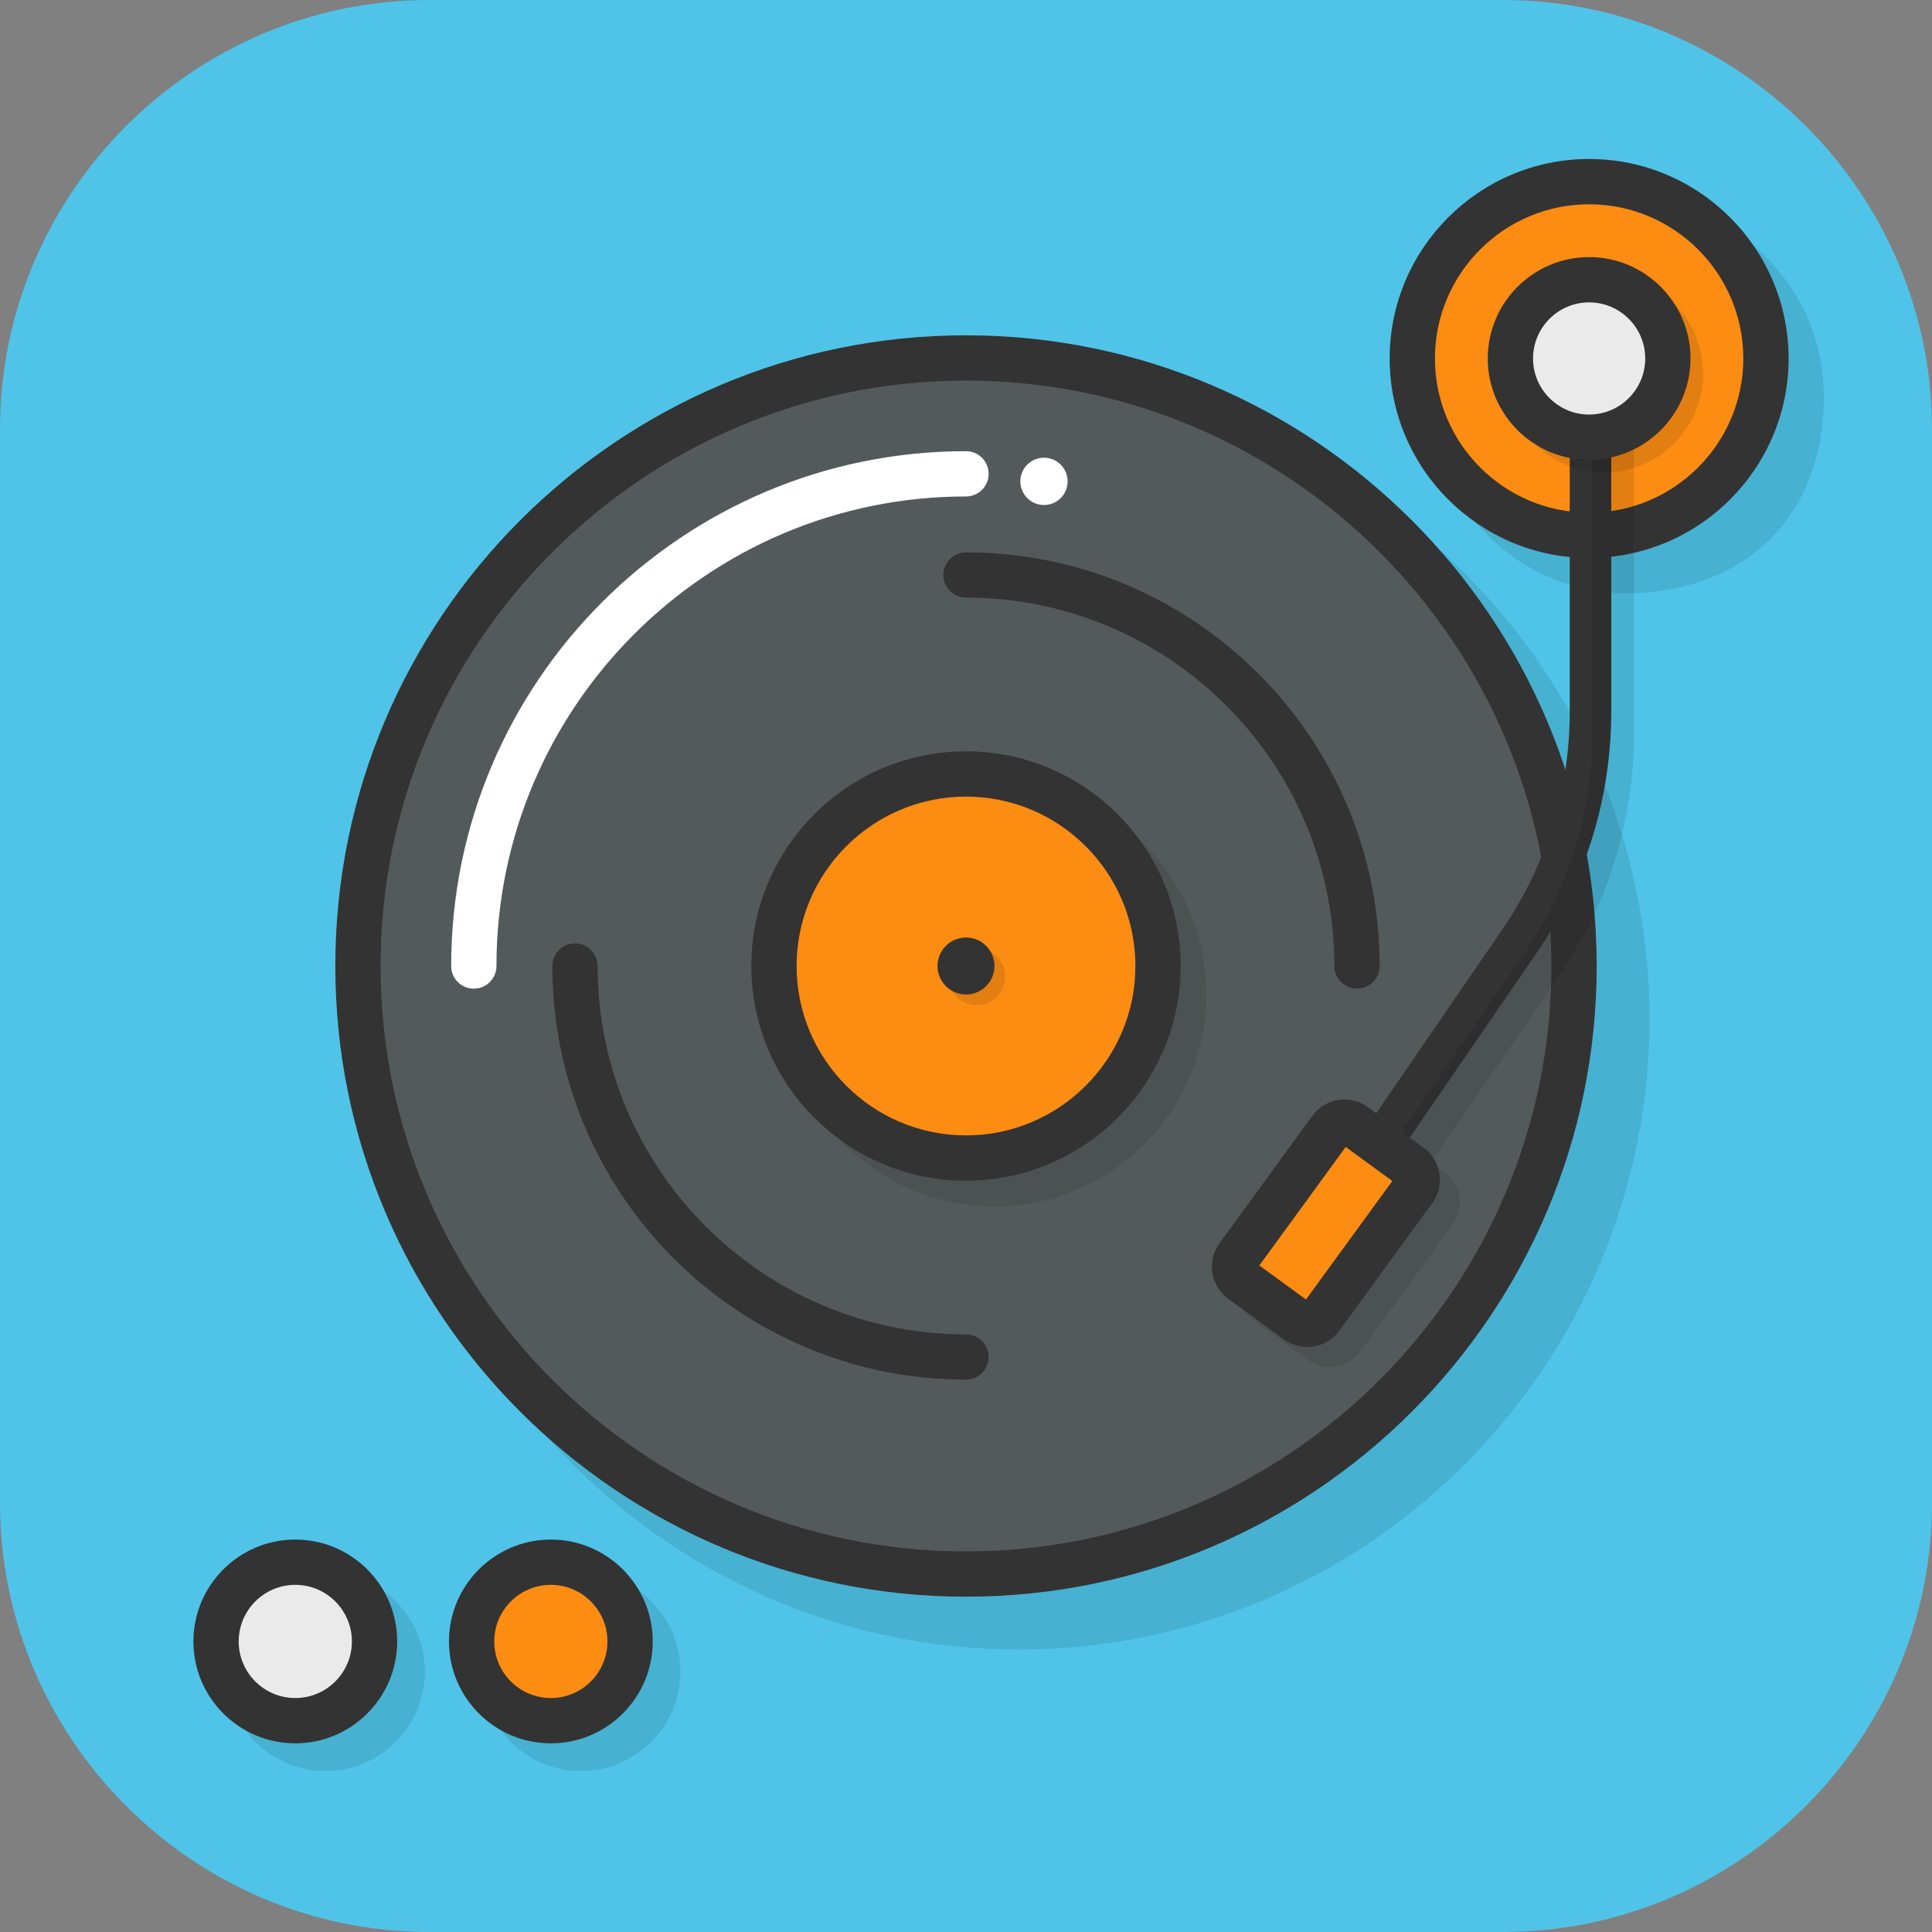
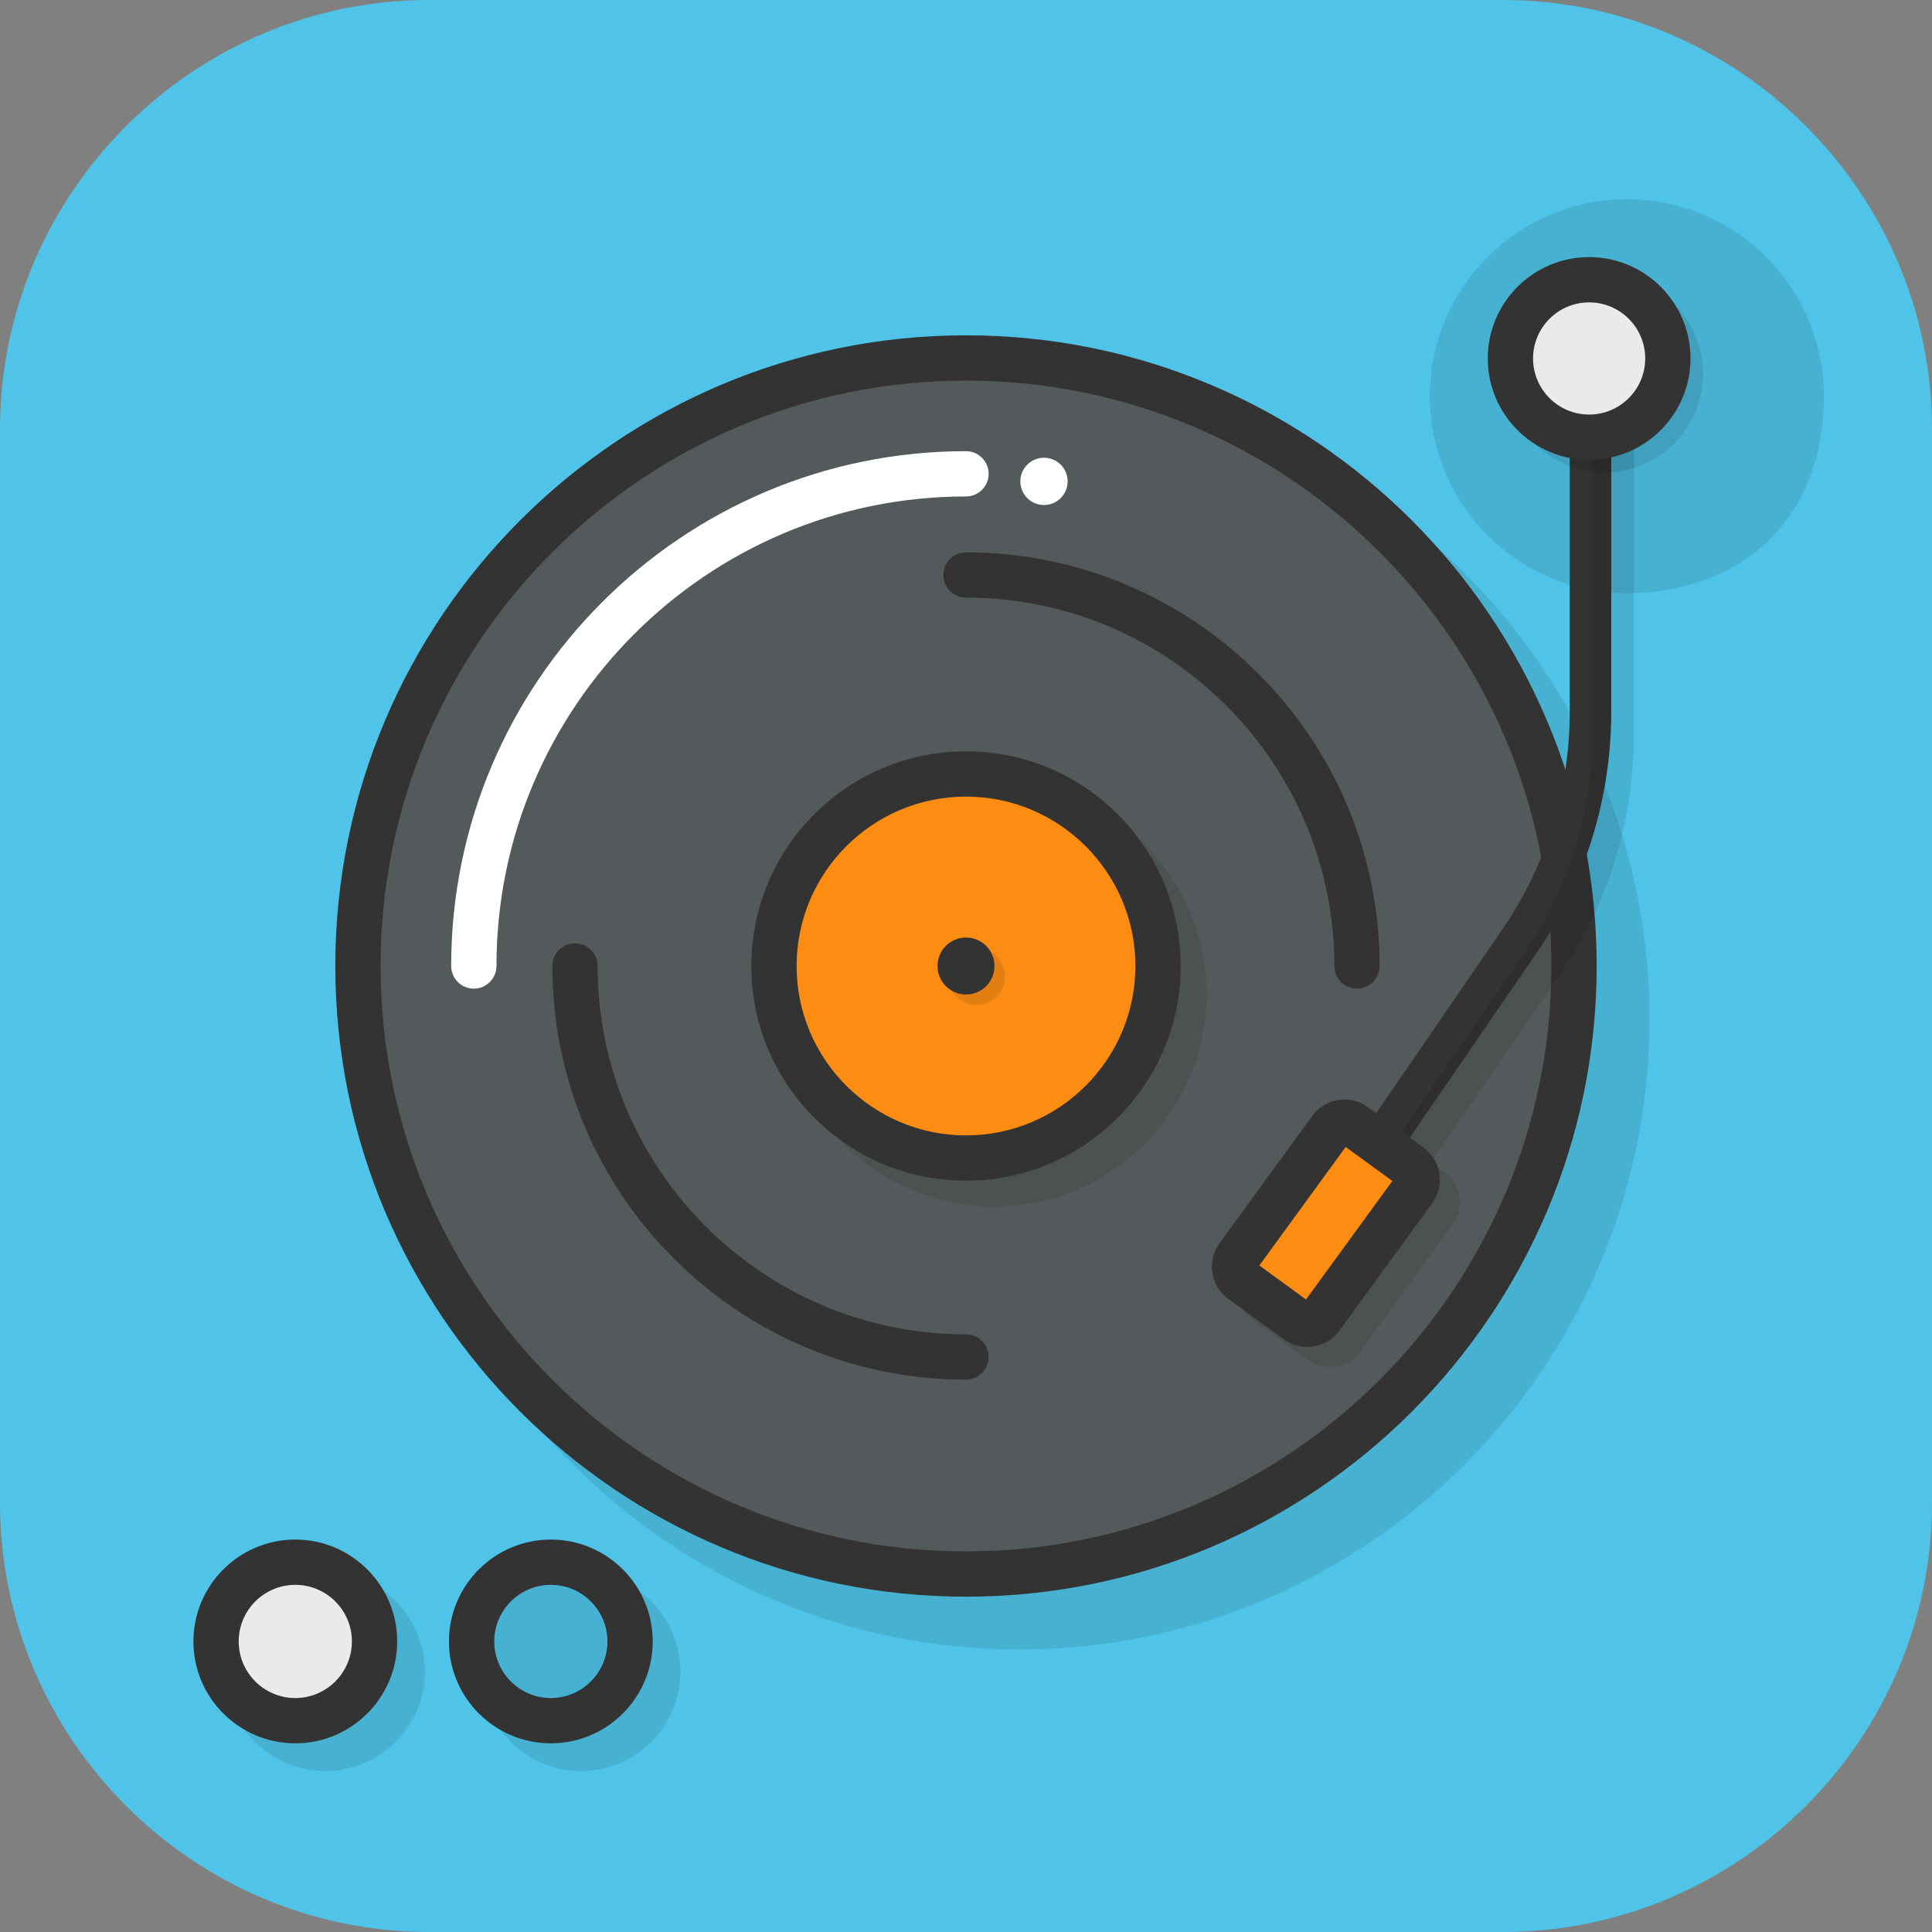
<svg xmlns="http://www.w3.org/2000/svg" version="1.1" id="Icons" width="800px" height="800px" viewBox="0 0 512 512" enable-background="new 0 0 512 512" xml:space="preserve">
  <rect x="0" y="0" width="512" height="512" fill="#808080" stroke="none" />
  <g id="Music">
    <g>
      <g>
        <path fill="#4FC4E8" d="M398.249,512H113.751C51.188,512,0,460.812,0,398.249V113.751     C0,51.188,51.188,0,113.751,0h284.498C460.812,0,512,51.188,512,113.751v284.498     C512,460.812,460.812,512,398.249,512z" />
      </g>
    </g>
    <g opacity="0.1">
      <g>
        <path d="M270,102.863c-92.159,0-167.137,74.978-167.137,167.137S177.841,437.137,270,437.137     S437.137,362.159,437.137,270S362.159,102.863,270,102.863z" />
      </g>
    </g>
    <g>
      <g>
        <circle fill="#545A5B" cx="256" cy="256" r="161.137" />
      </g>
      <g>
        <path fill="#333333" d="M256,423.137c-92.159,0-167.137-74.978-167.137-167.137S163.841,88.863,256,88.863     S423.137,163.841,423.137,256S348.159,423.137,256,423.137z M256,100.863     c-85.543,0-155.137,69.594-155.137,155.137S170.457,411.137,256,411.137S411.137,341.543,411.137,256     S341.543,100.863,256,100.863z" />
      </g>
    </g>
    <g opacity="0.1">
      <g>
        <path d="M431.137,52.793c-28.785,0-52.204,23.419-52.204,52.204s23.419,52.204,52.204,52.204     s52.204-18.086,52.204-52.204C483.341,76.212,459.922,52.793,431.137,52.793z" />
      </g>
    </g>
    <g>
      <g>
-         <circle fill="#FC8C12" cx="421.137" cy="94.997" r="46.862" />
-       </g>
+         </g>
      <g>
-         <path fill="#333333" d="M421.137,147.859c-29.148,0-52.862-23.714-52.862-52.862s23.714-52.862,52.862-52.862     s52.862,23.714,52.862,52.862S450.285,147.859,421.137,147.859z M421.137,54.135     c-22.531,0-40.862,18.331-40.862,40.862s18.331,40.862,40.862,40.862s40.862-18.331,40.862-40.862     S443.668,54.135,421.137,54.135z" />
-       </g>
+         </g>
    </g>
    <g>
      <g>
        <path fill="#333333" d="M351.358,329.668c-1.073,0-2.156-0.313-3.107-0.967     c-2.505-1.719-3.142-5.143-1.422-7.647l51.2-74.582C409.786,229.347,416,209.315,416,188.542V91     c0-3.037,2.463-5.5,5.5-5.5s5.5,2.463,5.5,5.5v97.542c0,23.006-6.882,45.19-19.902,64.155l-51.2,74.582     C354.832,328.833,353.109,329.668,351.358,329.668z" />
      </g>
    </g>
    <g opacity="0.1">
      <g>
        <g>
          <path d="M357.359,335.668c-1.073,0-2.156-0.313-3.107-0.967c-2.505-1.719-3.142-5.143-1.422-7.647      l51.2-74.582c11.757-17.125,17.971-37.156,17.971-57.93V97c0-3.037,2.463-5.5,5.5-5.5      s5.5,2.463,5.5,5.5v97.542c0,23.006-6.882,45.19-19.902,64.155l-51.2,74.582      C360.832,334.833,359.11,335.668,357.359,335.668z" />
        </g>
      </g>
    </g>
    <g>
      <g>
        <g>
          <path fill="#333333" d="M359.619,262c-3.313,0-6-2.687-6-6c0-53.827-43.792-97.619-97.619-97.619      c-3.313,0-6-2.687-6-6s2.687-6,6-6c60.444,0,109.619,49.175,109.619,109.619      C365.619,259.313,362.933,262,359.619,262z" />
        </g>
      </g>
      <g>
        <g>
          <path fill="#333333" d="M256,365.619c-60.444,0-109.619-49.175-109.619-109.619c0-3.313,2.687-6,6-6      s6,2.687,6,6c0,53.827,43.792,97.619,97.619,97.619c3.313,0,6,2.687,6,6S259.313,365.619,256,365.619z" />
        </g>
      </g>
    </g>
    <g opacity="0.1">
      <g>
        <path d="M386.791,317.115c-0.409-2.608-1.807-4.898-3.934-6.448l-14.746-10.743     c-4.396-3.204-10.584-2.233-13.79,2.165l-24.615,33.787c-1.551,2.127-2.179,4.735-1.77,7.344     s1.807,4.898,3.934,6.448l14.745,10.743h0.001c1.75,1.275,3.783,1.889,5.799,1.889     c3.051,0,6.062-1.406,7.991-4.055l24.614-33.786C386.572,322.332,387.2,319.724,386.791,317.115z" />
      </g>
    </g>
    <g>
      <g>
        <path fill="#FC8C12" d="M343.761,350.093l-14.745-10.743c-2.013-1.467-2.461-4.315-0.994-6.328     l24.616-33.788c1.467-2.013,4.315-2.461,6.328-0.994l14.745,10.743     c2.013,1.467,2.461,4.315,0.994,6.328l-24.616,33.788     C348.622,351.113,345.774,351.56,343.761,350.093z" />
      </g>
      <g>
        <path fill="#333333" d="M346.414,356.957c-2.15,0-4.318-0.654-6.186-2.015h-0.001l-14.745-10.743     c-2.269-1.653-3.76-4.096-4.196-6.878c-0.438-2.781,0.232-5.563,1.886-7.832l24.616-33.788     c3.418-4.693,10.017-5.73,14.71-2.311l14.746,10.743c2.269,1.653,3.76,4.096,4.196,6.878     c0.438,2.781-0.232,5.563-1.886,7.832l-24.616,33.788     C352.88,355.457,349.668,356.957,346.414,356.957z M347.289,345.239l0.004,0.004     C347.292,345.242,347.29,345.24,347.289,345.239z M333.737,335.366l12.368,9.011l22.884-31.41     l-12.368-9.011L333.737,335.366z" />
      </g>
    </g>
    <g opacity="0.1">
      <g>
        <path d="M425.137,72.792c-14.449,0-26.205,11.756-26.205,26.205s11.756,26.205,26.205,26.205     s26.205-11.756,26.205-26.205S439.586,72.792,425.137,72.792z" />
      </g>
    </g>
    <g>
      <g>
        <circle fill="#EAEAEA" cx="421.137" cy="94.997" r="20.863" />
      </g>
      <g>
        <path fill="#333333" d="M421.137,121.86c-14.812,0-26.863-12.051-26.863-26.863     s12.051-26.863,26.863-26.863S448,80.185,448,94.997S435.949,121.86,421.137,121.86z M421.137,80.134     c-8.195,0-14.863,6.668-14.863,14.863s6.668,14.863,14.863,14.863S436,103.192,436,94.997     S429.332,80.134,421.137,80.134z" />
      </g>
    </g>
    <g opacity="0.1">
      <g>
        <path d="M263.5,207.266c-31.008,0-56.234,25.227-56.234,56.234s25.227,56.234,56.234,56.234     s56.234-25.227,56.234-56.234S294.508,207.266,263.5,207.266z" />
      </g>
    </g>
    <g>
      <g>
        <circle fill="#FC8C12" cx="256" cy="256" r="50.893" />
      </g>
      <g>
        <path fill="#333333" d="M256,312.893c-31.371,0-56.893-25.521-56.893-56.893S224.629,199.107,256,199.107     S312.893,224.629,312.893,256S287.371,312.893,256,312.893z M256,211.107     c-24.754,0-44.893,20.139-44.893,44.893S231.246,300.893,256,300.893S300.893,280.754,300.893,256     S280.754,211.107,256,211.107z" />
      </g>
    </g>
    <g opacity="0.1">
      <g>
        <circle cx="258.812" cy="258.812" r="7.548" />
      </g>
    </g>
    <g>
      <g>
        <circle fill="#333333" cx="256" cy="256" r="7.548" />
      </g>
    </g>
    <g opacity="0.1">
      <g>
        <g>
          <path d="M153.982,416.658c-14.524,0-26.342,11.817-26.342,26.342s11.817,26.342,26.342,26.342      s26.342-11.817,26.342-26.342S168.507,416.658,153.982,416.658z" />
        </g>
      </g>
      <g>
        <g>
          <path d="M86.256,416.658c-14.524,0-26.342,11.817-26.342,26.342s11.817,26.342,26.342,26.342      s26.342-11.817,26.342-26.342S100.78,416.658,86.256,416.658z" />
        </g>
      </g>
    </g>
    <g>
      <g>
-         <circle fill="#FC8C12" cx="145.981" cy="434.999" r="21" />
-       </g>
+         </g>
      <g>
        <path fill="#333333" d="M145.981,461.999c-14.888,0-27-12.112-27-27s12.112-27,27-27s27,12.112,27,27     S160.869,461.999,145.981,461.999z M145.981,419.999c-8.271,0-15,6.729-15,15s6.729,15,15,15s15-6.729,15-15     S154.253,419.999,145.981,419.999z" />
      </g>
    </g>
    <g>
      <g>
        <circle fill="#EAEAEA" cx="78.256" cy="434.999" r="21" />
      </g>
      <g>
        <path fill="#333333" d="M78.256,461.999c-14.888,0-27-12.112-27-27s12.112-27,27-27s27,12.112,27,27     S93.144,461.999,78.256,461.999z M78.256,419.999c-8.271,0-15,6.729-15,15s6.729,15,15,15s15-6.729,15-15     S86.527,419.999,78.256,419.999z" />
      </g>
    </g>
    <g>
      <g>
        <path fill="#FFFFFF" d="M125.568,262c-3.313,0-6-2.687-6-6c0-75.229,61.203-136.432,136.432-136.432     c3.313,0,6,2.687,6,6s-2.687,6-6,6c-68.612,0-124.432,55.819-124.432,124.432     C131.568,259.313,128.882,262,125.568,262z" />
      </g>
    </g>
    <g>
      <g>
        <circle fill="#FFFFFF" cx="276.667" cy="127.568" r="6.265" />
      </g>
    </g>
  </g>
</svg>